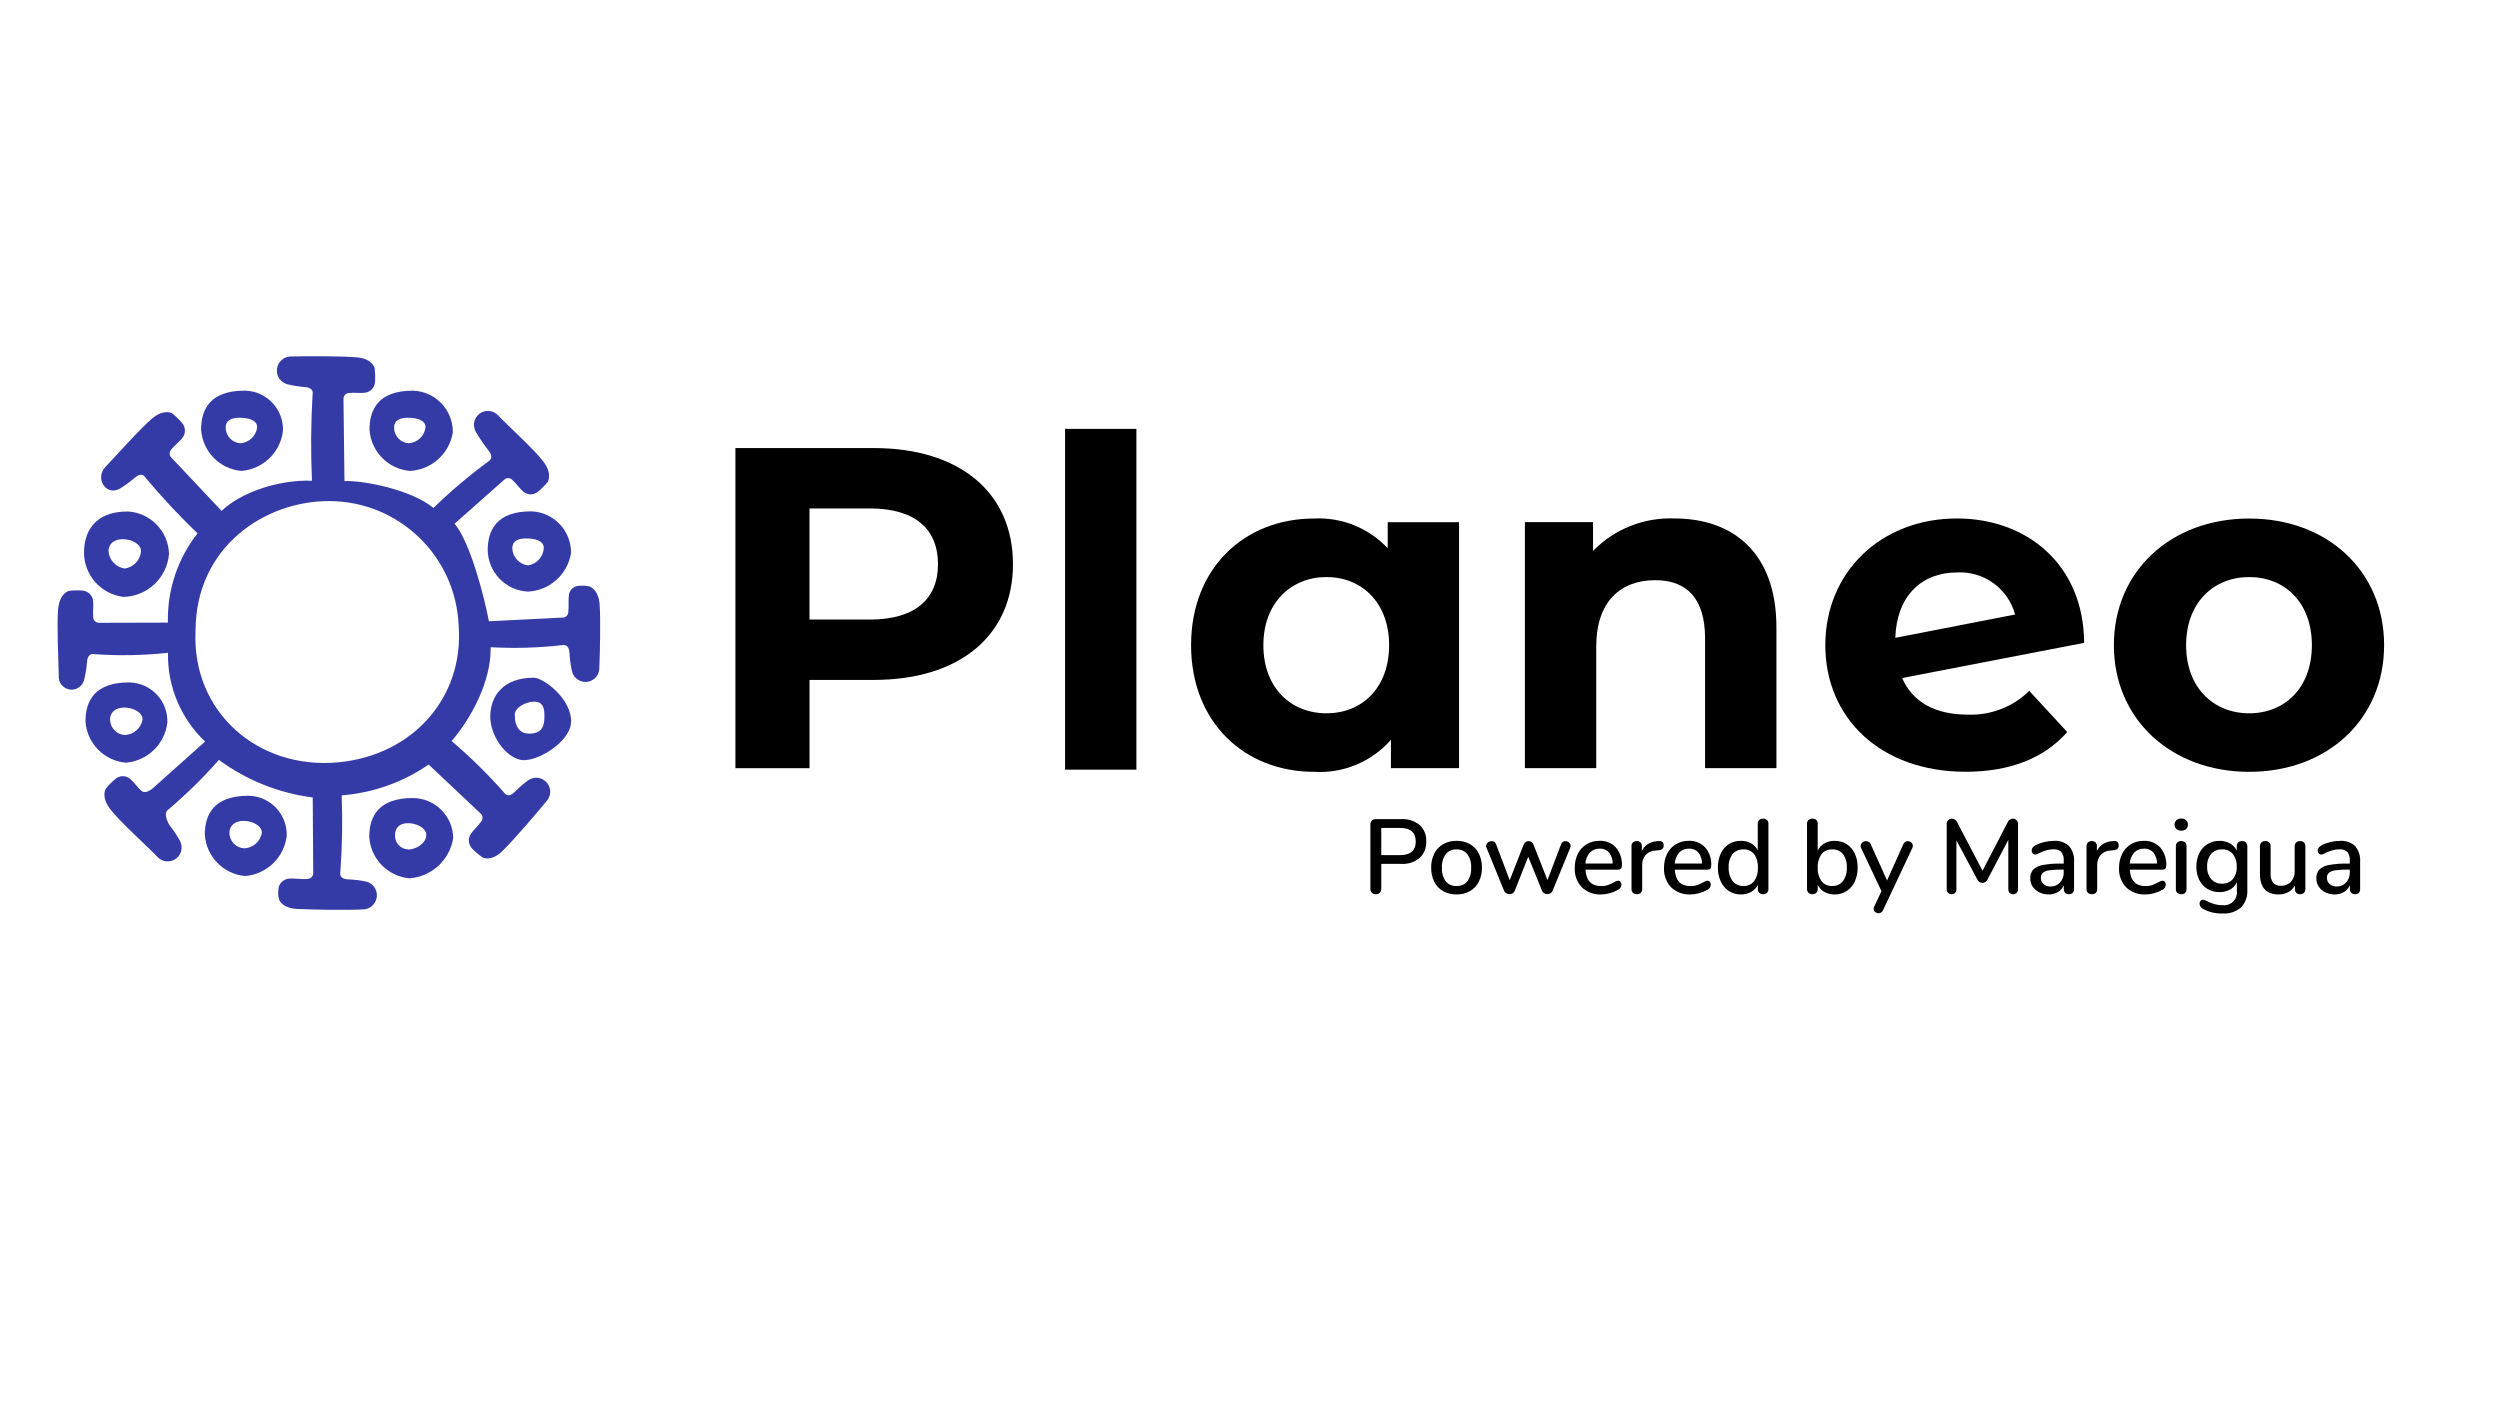
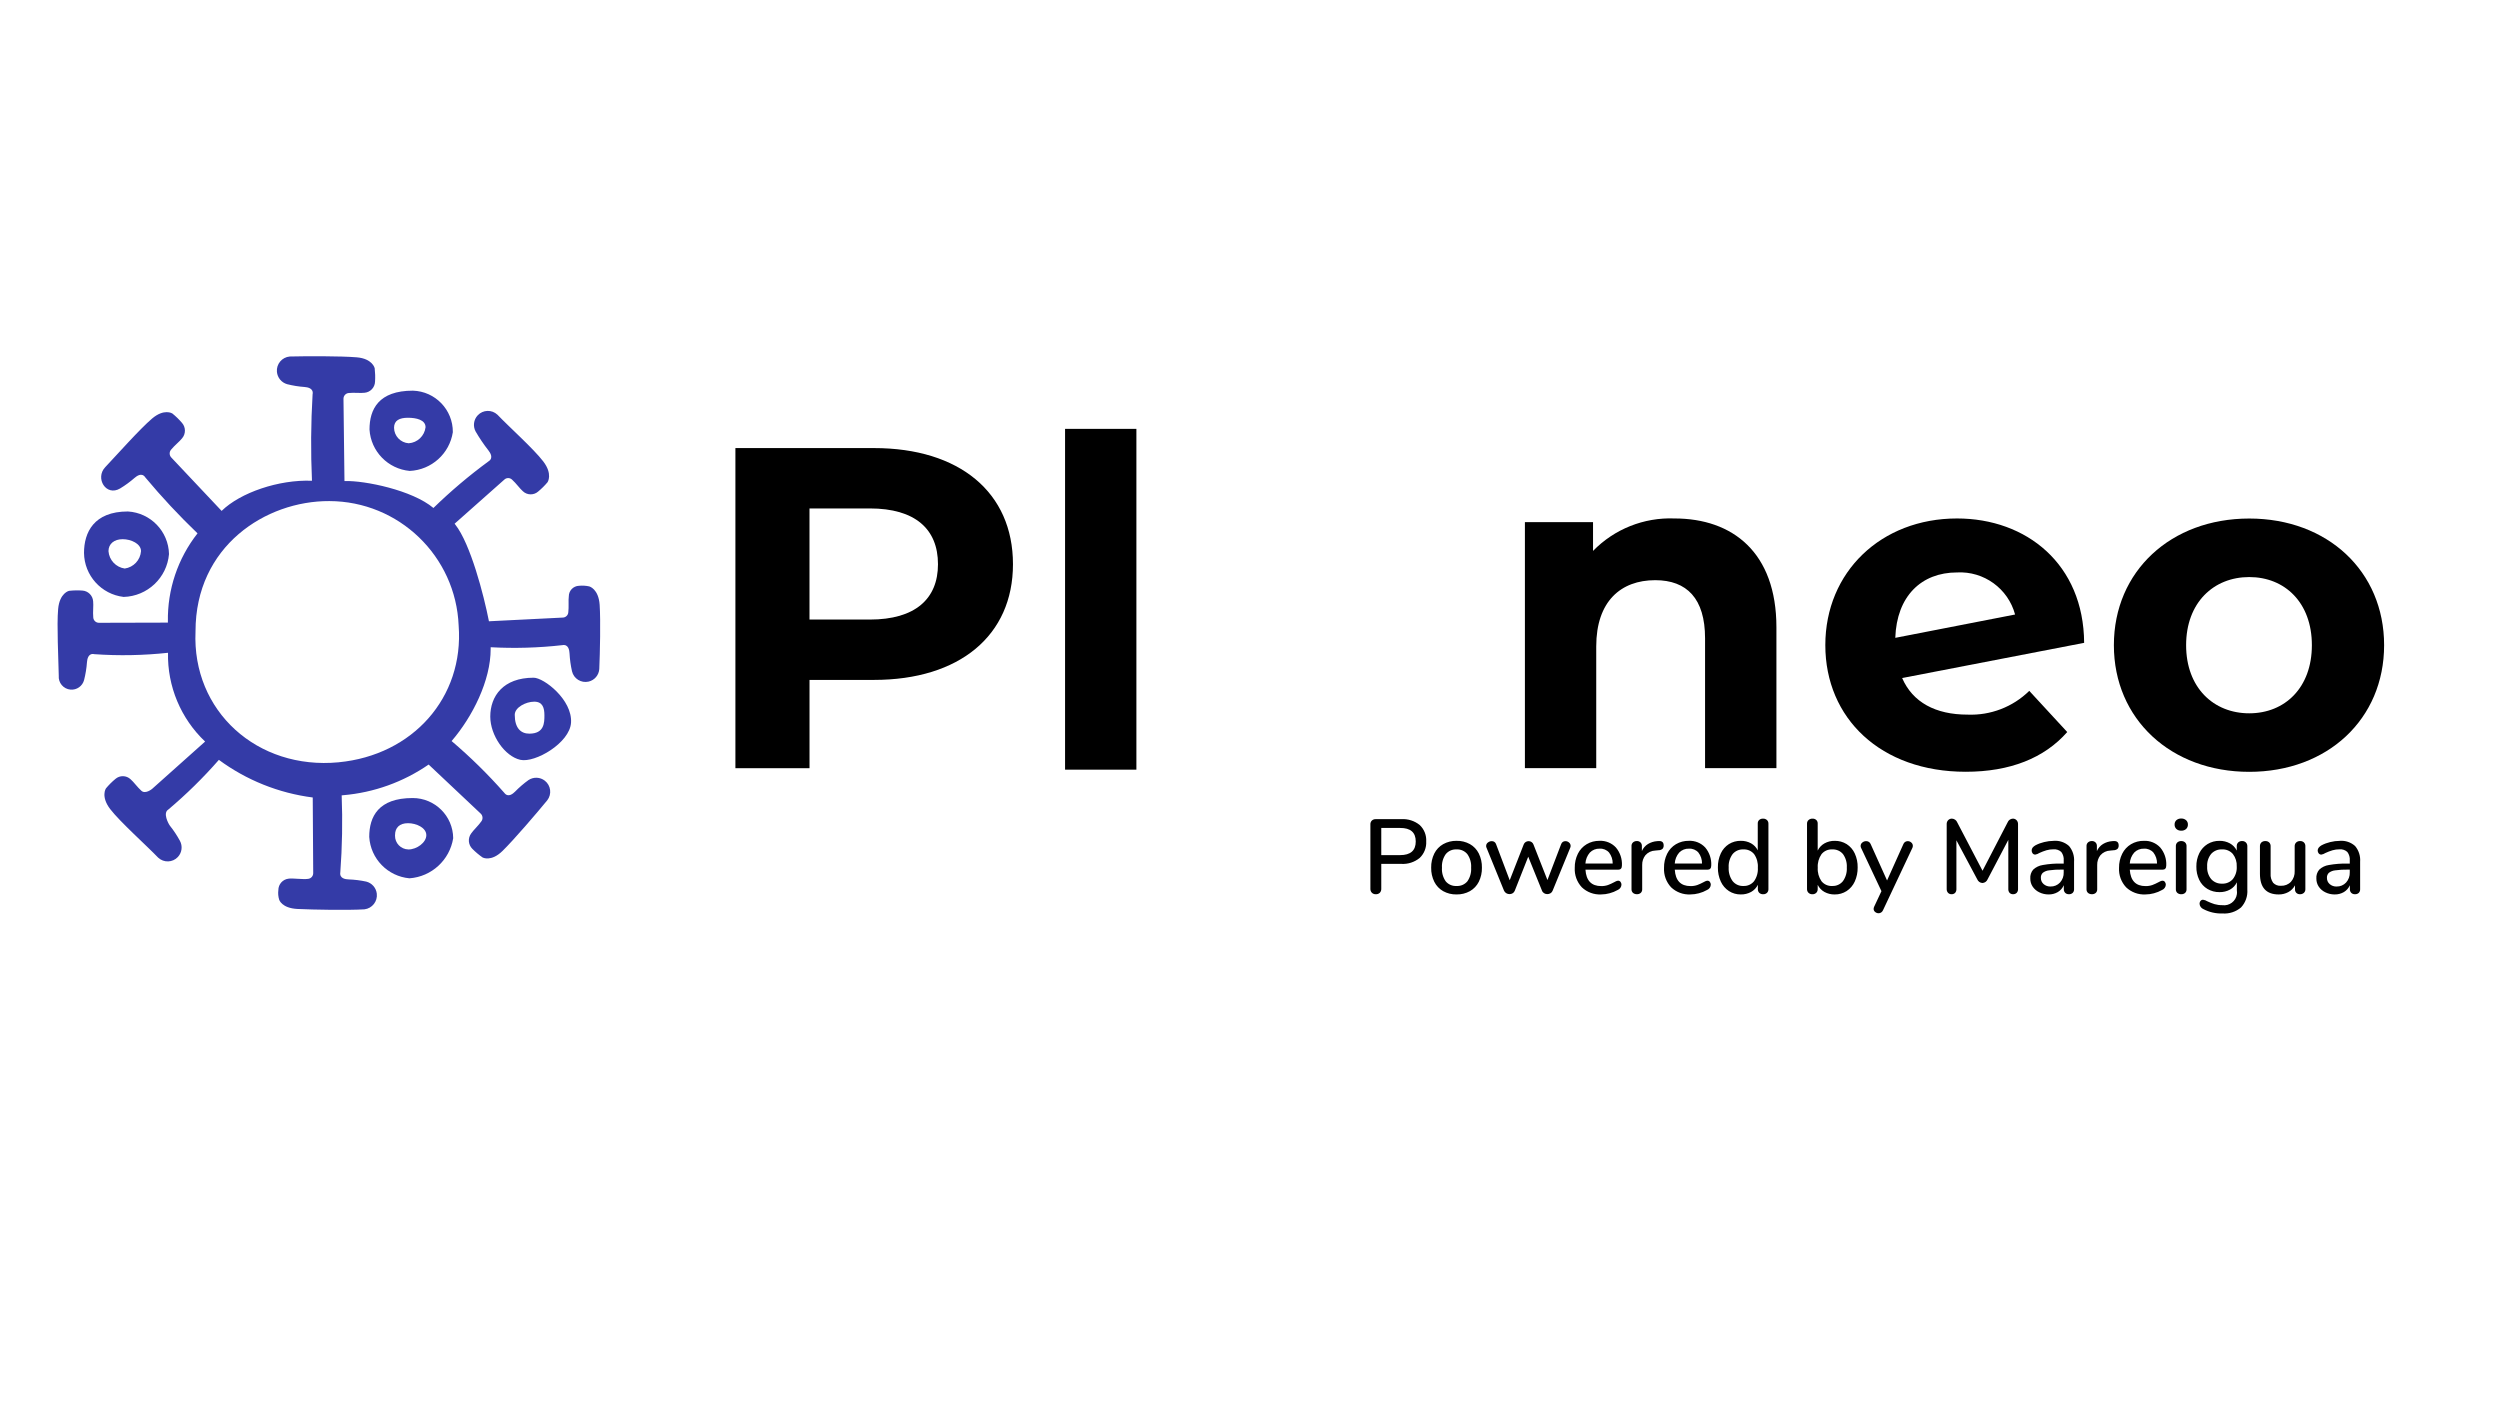
<svg xmlns="http://www.w3.org/2000/svg" id="Layer_1" data-name="Layer 1" viewBox="0 0 1920 1080">
  <defs>
    <style>
      .cls-1 {
        fill: #343ba7;
      }
    </style>
  </defs>
  <g id="Grupo_4539" data-name="Grupo 4539">
    <path id="Trazado_5086" data-name="Trazado 5086" class="cls-1" d="M460.54,464.56c-.84-12.39-7.98-14.2-7.98-14.2-2.6-.58-5.29-.74-7.94-.47-4.36,.18-7.8,3.77-7.78,8.13-.43,3.02,.12,8.04-.38,12.23-.16,2.32-2.12,4.1-4.44,4.06l-56.51,2.83c-3.95-20.19-14.2-59.58-25.89-74.32-.16-.2-.33-.39-.49-.6l38.17-33.85c1.67-1.61,4.3-1.61,5.97,0,3.11,2.79,5.98,6.91,8.28,8.88,3.23,3.1,8.3,3.24,11.69,.31,2.65-2.19,5.09-4.61,7.3-7.24,0,0,4.18-6.18-3.34-15.98-7.52-9.8-26.22-26.47-35.17-35.85-4.31-4.05-11.08-3.85-15.13,.46-3.16,3.36-3.81,8.36-1.63,12.42,2.94,5.07,6.23,9.93,9.84,14.55,1.28,1.67,4.22,5.85,0,8.45-14.89,10.93-29.01,22.87-42.24,35.76-16.2-13.65-52.55-21.15-68.32-20.69l-.76-63.17c-.02-2.32,1.75-4.26,4.07-4.44,4.13-.43,9.05,.22,12.04-.18,4.48-.36,7.98-4.03,8.13-8.52,.22-3.45,.12-6.92-.28-10.36,0,0-1.63-7.34-13.8-8.35-12.18-1.01-38.58-.94-51.42-.62-5.97,.53-10.39,5.8-9.86,11.77,.39,4.47,3.5,8.23,7.8,9.48,4.43,1.12,8.94,1.85,13.49,2.17,2.07,.18,7.07,.84,6.1,5.74-1.31,22.06-1.46,44.18-.47,66.26h-.12c-25.4-.99-54.87,9.1-69.27,23.16l-38.62-40.98c-1.63-1.67-1.71-4.31-.18-6.06,2.63-3.25,6.59-6.31,8.44-8.72,2.94-3.43,2.9-8.5-.1-11.88-2.23-2.61-4.7-5.01-7.37-7.17,0,0-6.23-4.06-15.6,3.91-9.37,7.97-27.07,27.93-35.98,37.34-7.97,8.42,.68,22.73,11.47,16.31,3.93-2.38,7.64-5.09,11.1-8.11,1.6-1.35,5.58-4.49,8.31-.28,12.54,15.02,25.91,29.33,40.03,42.88-15.15,19.28-23.19,43.19-22.76,67.71v.84l-52.98,.14c-2.33-.01-4.24-1.85-4.34-4.18-.4-4.18,.28-9.19-.08-12.23-.26-4.5-3.85-8.09-8.35-8.35-3.4-.24-6.81-.17-10.19,.22,0,0-7.23,1.6-8.35,13.97-1.12,12.37,.25,38.14,.48,51.19-.46,5.45,3.59,10.24,9.04,10.7,4.79,.4,9.18-2.7,10.41-7.36,1.14-4.5,1.88-9.09,2.22-13.71,.19-2.1,.84-7.18,5.69-6.15,18.84,1.32,37.76,.96,56.54-1.07-.53,25.73,9.81,50.48,28.49,68.18l-40.68,36.33s-5.1,4.28-8.22,1.5c-3.11-2.77-6-6.9-8.31-8.85-3.25-3.09-8.31-3.2-11.69-.26-2.64,2.19-5.07,4.62-7.27,7.26,0,0-4.18,6.2,3.34,15.96,7.52,9.76,27.81,27.88,36.79,37.22,4.32,4.03,11.09,3.81,15.12-.51,3.15-3.37,3.78-8.37,1.58-12.42-2.2-4.06-4.76-7.92-7.63-11.53-1.28-1.67-5.6-9.8-1.35-12.44,13.91-11.73,26.92-24.5,38.9-38.21,21.18,15.61,45.98,25.55,72.08,28.9l.36,57.91c.11,2.32-1.59,4.33-3.9,4.59-4.11,.58-12.04-.65-15.03-.15-4.47,.51-7.85,4.3-7.84,8.8-.32,2.47-.1,4.97,.63,7.35,0,0,1.88,6.53,14.09,7.12,12.21,.59,38.58,1.06,51.41,.28,5.95-.72,10.19-6.13,9.47-12.08-.54-4.47-3.78-8.14-8.15-9.23-4.47-.95-9.01-1.51-13.57-1.67-2.08-.1-7.1-.53-6.29-5.52,1.45-19.64,1.8-39.34,1.04-59.02l1.23-.13c23.53-2.01,46.13-10.13,65.56-23.54l39.88,37.58c1.74,1.55,2.01,4.17,.61,6.04-2.4,3.43-6.14,6.77-7.82,9.3-2.69,3.62-2.3,8.68,.93,11.84,2.41,2.44,5.04,4.65,7.85,6.61,0,0,6.49,3.6,15.28-5.01s26.14-28.85,34.36-38.88c3.65-4.67,2.83-11.42-1.85-15.07-3.63-2.84-8.66-3.04-12.51-.52-3.72,2.67-7.2,5.67-10.39,8.95-1.5,1.46-5.26,4.89-8.27,.84-12.5-14.2-26.02-27.47-40.43-39.72,16.02-18.61,30.06-46.45,30-70.79v-1.27c18.35,1,36.75,.47,55.02-1.6,4.89-.91,5.41,4.18,5.55,6.3,.24,4.63,.87,9.24,1.9,13.76,1.33,5.71,7.05,9.26,12.76,7.93,4.56-1.06,7.88-4.98,8.19-9.65,.54-13.04,1.09-36.89,.29-49.27m-200.47,120.9c-62.46,5.98-112.69-39.25-109.91-100.49-.09-65.46,53.91-100.35,102.72-100.12,53.4,.1,97.23,42.28,99.37,95.63,4.18,55.2-35.25,99.52-92.19,104.97" />
-     <path id="Trazado_5087" data-name="Trazado 5087" class="cls-1" d="M190.61,611.15c-26.24,0-33.31,14.2-33.31,29.85,1.04,16.77,14.17,30.27,30.9,31.79,16.63-1.32,30.02-14.2,31.98-30.76,.59-16.46-12.28-30.29-28.74-30.88-.26,0-.53-.02-.79-.02m-3.2,40.4c-6.3-.41-11.22-5.6-11.28-11.92,0-5.66,4.43-9.19,10.91-9.19s14.07,3.52,14.07,9.19c-1.19,6.7-6.89,11.66-13.69,11.92" />
    <path id="Trazado_5088" data-name="Trazado 5088" class="cls-1" d="M316.88,612.89c-26.24,0-33.31,14.25-33.31,29.86,1.04,16.77,14.17,30.27,30.9,31.79,16.99-1.23,30.9-14,33.58-30.82-.15-17.08-14.05-30.85-31.13-30.83m-3.28,39.48c-5.77-.1-10.37-4.85-10.27-10.62,0-.15,0-.3,.02-.45,0-5.66,3.48-9.09,9.95-9.09s14.07,3.52,14.07,9.19-7.3,10.99-13.77,10.99" />
-     <path id="Trazado_5089" data-name="Trazado 5089" class="cls-1" d="M98.96,524.11c-26.24,0-33.31,14.2-33.31,29.85,1.04,16.77,14.17,30.27,30.9,31.79,16.63-1.32,30.02-14.2,31.98-30.76,.59-16.47-12.29-30.29-28.76-30.88-.26,0-.52-.02-.78-.02m-3.2,40.41c-6.3-.41-11.23-5.61-11.29-11.92,0-5.66,4.43-9.19,10.91-9.19s14.07,3.52,14.07,9.19c-1.19,6.7-6.89,11.67-13.7,11.92" />
-     <path id="Trazado_5090" data-name="Trazado 5090" class="cls-1" d="M187.75,300.03c-26.24,0-33.31,14.2-33.31,29.85,1.05,16.77,14.17,30.27,30.9,31.79,16.63-1.31,30.02-14.19,31.98-30.76,.59-16.46-12.28-30.29-28.74-30.88-.27,0-.53-.02-.8-.02m-3.19,40.41c-6.3-.41-11.22-5.61-11.29-11.92,0-5.66,4.23-7.67,10.7-7.67s13.51,1.61,13.51,7.27c-.79,6.68-6.21,11.85-12.91,12.33" />
    <path id="Trazado_5091" data-name="Trazado 5091" class="cls-1" d="M317.1,300.03c-26.25,0-33.32,14.2-33.32,29.85,1.04,16.77,14.17,30.27,30.9,31.79,16.71-.79,30.55-13.23,33.1-29.76,.14-17.19-13.47-31.35-30.66-31.88m-3.21,40.4c-6.3-.41-11.22-5.6-11.28-11.92,0-5.66,4.23-7.67,10.69-7.67s13.51,1.61,13.51,7.27c-.79,6.68-6.21,11.85-12.92,12.32" />
-     <path id="Trazado_5092" data-name="Trazado 5092" class="cls-1" d="M407.87,392.71c-26.24,0-33.31,14.2-33.31,29.85,.34,17.07,13.84,30.96,30.9,31.79,16.71-.79,30.55-13.23,33.1-29.76,.14-17.2-13.48-31.36-30.66-31.88m-2.38,41.53c-6.66-.85-11.75-6.35-12.1-13.05,0-5.66,4.23-7.67,10.7-7.67s13.5,1.61,13.5,7.27c-.32,6.79-5.38,12.41-12.09,13.44" />
    <path id="Trazado_5093" data-name="Trazado 5093" class="cls-1" d="M409.84,520.48c-23.44,0-33.31,14.2-33.31,29.86,0,14.35,11.09,30.47,23.05,33.2,11.32,2.58,38-12.94,38.98-28.53,1.1-17.61-20.88-34.53-28.71-34.53m-3.34,42.97c-6.46,0-11.18-4.22-11.18-14.48,0-5.66,8.49-10.08,14.96-10.08s7.82,4.75,7.82,10.41,0,14.15-11.59,14.15" />
    <path id="Trazado_5094" data-name="Trazado 5094" class="cls-1" d="M98.22,392.81c-26.24,0-33.7,16.22-33.7,31.83,.2,17.32,13.24,31.79,30.45,33.8,18.27-.54,33.25-14.68,34.82-32.89-.38-17.47-14.12-31.72-31.57-32.74m-2.38,43.83c-6.8-.95-12.02-6.51-12.53-13.36,0-5.66,4.43-9.19,10.91-9.19s14.08,3.52,14.08,9.19c-.51,6.85-5.73,12.41-12.53,13.36" />
  </g>
  <g id="Grupo_2228" data-name="Grupo 2228">
    <g id="Grupo_2227" data-name="Grupo 2227">
      <path id="Trazado_3209" data-name="Trazado 3209" d="M777.96,433.32c0,54.78-41.08,88.85-106.75,88.85h-49.5v67.8h-56.92v-245.85h106.42c65.67,0,106.75,34.06,106.75,89.2Zm-57.59,0c0-27.03-17.56-42.84-52.32-42.84h-46.36v85.34h46.36c34.76,0,52.32-15.81,52.32-42.49Z" />
      <path id="Trazado_3210" data-name="Trazado 3210" d="M817.97,591.09V329.37h54.78v261.73h-54.78Z" />
-       <path id="Trazado_3211" data-name="Trazado 3211" d="M1120.56,401.03v188.92h-52.32v-21.77c-14.81,16.88-36.6,25.96-59.02,24.58-53.38,0-94.47-37.95-94.47-97.27s41.08-97.27,94.47-97.27c21.28-1.06,41.95,7.29,56.54,22.83v-20.02h54.8Zm-53.71,94.46c0-32.66-21.07-52.32-48.11-52.32s-48.47,19.66-48.47,52.32,21.07,52.32,48.47,52.32,48.09-19.66,48.09-52.32h.02Z" />
      <path id="Trazado_3212" data-name="Trazado 3212" d="M1364.29,481.78v108.16h-54.8v-99.76c0-30.52-14.02-44.6-38.28-44.6-26.33,0-45.3,16.15-45.3,50.92v93.41h-54.78v-188.92h52.32v22.12c16.36-16.79,39.08-25.85,62.51-24.93,44.62-.02,78.33,26,78.33,83.6Z" />
      <path id="Trazado_3213" data-name="Trazado 3213" d="M1558.48,530.59l29.15,31.61c-17.56,20.01-43.9,30.52-77.96,30.52-65.32,0-107.82-41.08-107.82-97.27s42.84-97.27,101.14-97.27c53.38,0,97.27,35.12,97.63,95.52l-139.77,27.03c8.08,18.61,25.63,28.1,50.22,28.1,17.64,.72,34.79-5.88,47.4-18.23Zm-102.89-40.73l92-17.91c-5.38-19.94-23.97-33.41-44.6-32.31-27.39,0-46.35,18.25-47.4,50.21h0Z" />
      <path id="Trazado_3214" data-name="Trazado 3214" d="M1623.46,495.5c0-56.92,43.9-97.27,103.95-97.27s103.59,40.42,103.59,97.27-43.55,97.27-103.59,97.27-103.95-40.42-103.95-97.27Zm152.06,0c0-32.66-20.72-52.32-48.11-52.32s-48.47,19.66-48.47,52.32,21.07,52.32,48.47,52.32,48.11-19.68,48.11-52.32h0Z" />
    </g>
  </g>
  <path id="Trazado_3213-2" data-name="Trazado 3213" d="M1056.6,686.77c-1.12,.05-2.2-.36-3-1.14-.79-.83-1.2-1.94-1.14-3.09v-49.37c-.06-1.1,.34-2.17,1.1-2.96,.82-.77,1.92-1.16,3.04-1.1h19.57c5.1-.32,10.14,1.27,14.13,4.47,3.48,3.26,5.32,7.91,5.03,12.67,.26,4.76-1.58,9.39-5.03,12.67-3.97,3.24-9.01,4.87-14.13,4.55h-15.35v19.08c.06,1.13-.33,2.24-1.1,3.09-.84,.8-1.97,1.21-3.13,1.14Zm18.67-30.04c8.01,0,12.02-3.49,12.02-10.47,0-6.98-4.01-10.45-12.02-10.39h-14.45v20.87h14.45Zm43.36,30.2c-3.59,.08-7.13-.79-10.27-2.52-2.94-1.66-5.31-4.17-6.82-7.19-1.66-3.37-2.48-7.09-2.4-10.84-.08-3.77,.74-7.5,2.4-10.88,1.51-3.02,3.88-5.52,6.82-7.19,3.14-1.74,6.68-2.62,10.27-2.56,3.59-.08,7.13,.79,10.27,2.52,2.94,1.66,5.31,4.17,6.82,7.19,1.66,3.4,2.48,7.14,2.4,10.92,.08,3.75-.74,7.47-2.4,10.84-1.51,3.02-3.88,5.52-6.82,7.19-3.14,1.73-6.69,2.59-10.27,2.52Zm0-6.5c3.18,.19,6.27-1.13,8.32-3.57,2.12-3.06,3.14-6.76,2.88-10.47,.25-3.71-.78-7.39-2.92-10.43-2.03-2.45-5.1-3.79-8.28-3.61-3.18-.18-6.25,1.16-8.28,3.61-2.14,3.04-3.17,6.72-2.92,10.43-.26,3.72,.76,7.41,2.88,10.47,2.05,2.44,5.14,3.77,8.32,3.57Zm80.3-31.99c.41-1.49,1.79-2.5,3.33-2.44,1.02,0,2,.37,2.76,1.06,.78,.64,1.23,1.59,1.22,2.6,0,.51-.1,1.01-.32,1.46l-13.48,32.88c-.3,.83-.87,1.53-1.62,1.99-.76,.46-1.63,.7-2.52,.69-.86,0-1.7-.24-2.44-.69-.75-.46-1.33-1.16-1.62-1.99l-10.56-26.06-10.31,26.06c-.29,.82-.85,1.52-1.58,1.99-.74,.46-1.6,.7-2.48,.69-.87,0-1.73-.24-2.48-.69-.78-.46-1.39-1.15-1.75-1.99l-13.4-32.88c-.22-.43-.33-.9-.32-1.38-.02-1.06,.48-2.06,1.34-2.68,.84-.68,1.88-1.06,2.96-1.06,1.52-.07,2.89,.9,3.33,2.35l10.47,27.69,10.72-27.44c.28-.81,.82-1.49,1.54-1.95,.68-.43,1.47-.65,2.27-.65,.78,0,1.54,.23,2.19,.65,.72,.45,1.27,1.14,1.54,1.95l10.72,27.28,10.47-27.44Zm43.76,27.93c.73-.01,1.42,.32,1.87,.89,.5,.65,.76,1.45,.73,2.27-.14,1.78-1.27,3.32-2.92,3.98-1.95,1.11-4.04,1.95-6.21,2.52-2.1,.58-4.27,.88-6.45,.89-5.5,.3-10.87-1.69-14.86-5.48-3.78-4.04-5.74-9.45-5.44-14.98-.07-3.74,.75-7.44,2.4-10.8,1.5-3.03,3.84-5.57,6.74-7.31,2.99-1.76,6.4-2.66,9.87-2.6,4.74-.23,9.35,1.64,12.59,5.12,3.24,3.85,4.89,8.78,4.63,13.8,0,2.17-.97,3.25-2.92,3.25h-25.09c.54,8.39,4.57,12.59,12.1,12.59,1.77,.04,3.53-.24,5.2-.81,1.59-.6,3.13-1.3,4.63-2.11,.16-.11,.61-.34,1.34-.69,.56-.31,1.19-.49,1.83-.53Zm-14.13-24.6c-2.83-.12-5.58,.97-7.55,3-2.04,2.36-3.24,5.33-3.41,8.44h20.95c.05-3.06-.94-6.05-2.8-8.48-1.82-2.03-4.46-3.12-7.19-2.96Zm45.23-5.85c2.6-.16,3.9,.95,3.9,3.33,.08,.98-.25,1.94-.89,2.68-.87,.7-1.97,1.07-3.09,1.06l-2.44,.24c-2.92,.08-5.67,1.38-7.59,3.57-1.67,2.12-2.55,4.77-2.48,7.47v18.59c.08,1.1-.34,2.17-1.14,2.92-.82,.67-1.86,1.02-2.92,.97-1.07,.04-2.12-.31-2.96-.97-.82-.74-1.26-1.82-1.18-2.92v-33.05c-.07-1.09,.37-2.15,1.18-2.88,.83-.69,1.88-1.05,2.96-1.01,1-.03,1.98,.33,2.72,1.01,.75,.73,1.15,1.75,1.1,2.8v3.9c.97-2.25,2.62-4.15,4.71-5.44,2.12-1.27,4.52-2.02,6.98-2.19l1.14-.08Zm37.51,30.45c.73-.01,1.42,.32,1.87,.89,.5,.65,.76,1.45,.73,2.27-.14,1.78-1.27,3.32-2.92,3.98-1.95,1.11-4.04,1.95-6.21,2.52-2.12,.58-4.3,.88-6.5,.89-5.5,.3-10.87-1.69-14.86-5.48-3.78-4.04-5.74-9.45-5.44-14.98-.07-3.74,.75-7.44,2.4-10.8,1.5-3.03,3.84-5.57,6.74-7.31,3-1.76,6.43-2.66,9.91-2.6,4.74-.23,9.35,1.64,12.59,5.12,3.24,3.85,4.89,8.78,4.63,13.8,0,2.17-.97,3.25-2.92,3.25h-25.09c.54,8.39,4.57,12.59,12.1,12.59,1.77,.04,3.53-.24,5.2-.81,1.59-.6,3.13-1.3,4.63-2.11,.16-.11,.61-.34,1.34-.69,.56-.31,1.19-.49,1.83-.53Zm-14.13-24.6c-2.83-.12-5.58,.97-7.55,3-2.04,2.36-3.24,5.33-3.41,8.44h20.95c.05-3.06-.94-6.05-2.8-8.48-1.82-2.03-4.46-3.12-7.19-2.96Zm56.84-23.06c1.1-.05,2.18,.33,3,1.06,.77,.74,1.19,1.77,1.14,2.84v50.18c.06,1.09-.34,2.15-1.1,2.92-.81,.74-1.87,1.12-2.96,1.06-1.09,.06-2.16-.32-2.96-1.06-.76-.78-1.16-1.84-1.1-2.92v-3.25c-1.13,2.32-2.94,4.23-5.2,5.48-2.42,1.31-5.13,1.96-7.88,1.91-3.23,.05-6.41-.85-9.13-2.6-2.73-1.79-4.9-4.33-6.25-7.31-1.54-3.39-2.3-7.08-2.23-10.8-.08-3.72,.68-7.41,2.23-10.8,1.35-2.92,3.5-5.4,6.21-7.15,2.75-1.71,5.94-2.58,9.18-2.52,2.73-.06,5.44,.6,7.84,1.91,2.22,1.24,4.02,3.12,5.16,5.4v-20.62c-.05-1.02,.35-2.02,1.1-2.72,.82-.71,1.88-1.07,2.96-1.01Zm-15.1,51.72c3.16,.16,6.21-1.2,8.2-3.65,2.13-3.03,3.16-6.7,2.92-10.39,.25-3.69-.75-7.35-2.84-10.39-2-2.47-5.07-3.83-8.24-3.65-3.19-.17-6.27,1.17-8.32,3.61-2.17,2.97-3.23,6.6-3,10.27-.22,3.72,.84,7.4,3,10.43,2,2.51,5.08,3.92,8.28,3.78Zm70.15-34.67c3.24-.06,6.42,.81,9.18,2.52,2.71,1.74,4.86,4.22,6.21,7.15,1.55,3.38,2.32,7.08,2.23,10.8,.07,3.72-.69,7.41-2.23,10.8-1.35,2.98-3.52,5.51-6.25,7.31-2.72,1.74-5.9,2.65-9.13,2.6-2.75,.06-5.46-.6-7.88-1.91-2.25-1.25-4.07-3.16-5.2-5.48v3.25c.05,1.07-.35,2.11-1.1,2.88-.8,.76-1.87,1.15-2.96,1.1-1.11,.05-2.19-.34-3-1.1-.77-.76-1.18-1.8-1.14-2.88v-50.18c-.05-1.07,.38-2.12,1.18-2.84,.84-.73,1.93-1.1,3.04-1.06,1.06-.05,2.09,.31,2.88,1.01,.74,.7,1.14,1.7,1.1,2.72v20.79c1.14-2.32,2.95-4.25,5.2-5.52,2.41-1.33,5.12-2.01,7.88-1.95Zm-1.95,34.67c3.2,.16,6.29-1.23,8.28-3.73,2.15-3.05,3.19-6.75,2.96-10.47,.23-3.66-.8-7.28-2.92-10.27-2.03-2.45-5.1-3.79-8.28-3.61-3.17-.18-6.24,1.18-8.24,3.65-2.1,3.04-3.12,6.7-2.88,10.39-.24,3.69,.78,7.35,2.88,10.39,1.99,2.46,5.04,3.82,8.2,3.65Zm54.64-32.07c.26-.74,.76-1.36,1.42-1.79,.6-.37,1.29-.57,1.99-.57,1.01,0,1.98,.37,2.72,1.06,.75,.62,1.18,1.54,1.18,2.52,0,.53-.11,1.06-.32,1.54l-22.57,47.9c-.29,.71-.78,1.32-1.42,1.75-.59,.4-1.28,.61-1.99,.61-.97,0-1.9-.35-2.64-.97-.75-.58-1.19-1.48-1.18-2.44,.03-.56,.17-1.11,.41-1.62l5.6-11.94-15.67-33.29c-.22-.46-.33-.96-.32-1.46,0-1.02,.48-1.98,1.3-2.6,.82-.69,1.85-1.06,2.92-1.06,1.53-.06,2.93,.85,3.49,2.27l12.59,27.93,12.5-27.85Zm84.04-19.65c1.1-.04,2.16,.39,2.92,1.18,.77,.82,1.18,1.92,1.14,3.04v49.85c.06,1.07-.3,2.12-1.01,2.92-.74,.73-1.76,1.11-2.8,1.06-1,.05-1.98-.33-2.68-1.06-.69-.81-1.04-1.86-.97-2.92v-37.76l-15.91,30.29c-.66,1.64-2.21,2.75-3.98,2.84-1.77-.09-3.32-1.2-3.98-2.84l-16-29.96v37.43c.06,1.06-.29,2.11-.97,2.92-.72,.73-1.73,1.12-2.76,1.06-1.02,.05-2.02-.35-2.72-1.1-.7-.79-1.06-1.83-1.01-2.88v-49.85c-.05-1.13,.36-2.22,1.14-3.04,.76-.79,1.83-1.22,2.92-1.18,1.81,.09,3.4,1.23,4.06,2.92l19.41,37.11,19.24-37.11c.64-1.67,2.19-2.82,3.98-2.92Zm31.5,17.05c4.29-.34,8.54,1.1,11.73,3.98,2.82,3.37,4.21,7.72,3.86,12.1v21.03c.07,1.07-.31,2.11-1.06,2.88-.8,.71-1.85,1.08-2.92,1.01-1.05,.05-2.08-.33-2.84-1.06-.73-.76-1.11-1.79-1.06-2.84v-3c-.95,2.18-2.55,4.01-4.59,5.24-2.16,1.25-4.61,1.88-7.1,1.83-2.46,.02-4.89-.54-7.1-1.62-2.04-.96-3.79-2.45-5.07-4.3-1.25-1.84-1.9-4.03-1.87-6.25-.2-2.49,.59-4.95,2.19-6.86,2.04-1.92,4.62-3.16,7.39-3.57,4.69-.84,9.45-1.21,14.21-1.1h1.87v-2.35c.21-2.35-.45-4.69-1.87-6.58-1.63-1.49-3.81-2.23-6.01-2.03-1.81-.01-3.62,.23-5.36,.73-1.89,.57-3.73,1.27-5.52,2.11-.93,.62-1.98,1.03-3.09,1.22-.76,.02-1.5-.31-1.99-.89-.53-.64-.8-1.45-.77-2.27-.01-.77,.23-1.53,.69-2.15,.62-.75,1.37-1.37,2.23-1.83,2.1-1.11,4.34-1.94,6.66-2.48,2.42-.61,4.9-.92,7.39-.93Zm-2.52,35.08c2.76,.09,5.43-1.02,7.31-3.04,1.94-2.14,2.96-4.95,2.84-7.84v-2.11h-1.46c-3.26-.06-6.52,.13-9.74,.57-1.77,.17-3.46,.83-4.87,1.91-1.02,1.01-1.56,2.42-1.46,3.86-.05,1.83,.72,3.59,2.11,4.79,1.46,1.26,3.35,1.93,5.28,1.87Zm48.47-34.91c2.6-.16,3.9,.95,3.9,3.33,.08,.98-.25,1.94-.89,2.68-.87,.7-1.97,1.07-3.09,1.06l-2.44,.24c-2.92,.08-5.67,1.38-7.59,3.57-1.67,2.12-2.55,4.77-2.48,7.47v18.59c.08,1.1-.34,2.17-1.14,2.92-.82,.67-1.86,1.02-2.92,.97-1.07,.04-2.12-.31-2.96-.97-.82-.74-1.26-1.82-1.18-2.92v-33.05c-.07-1.09,.37-2.15,1.18-2.88,.83-.69,1.88-1.05,2.96-1.01,1-.03,1.98,.33,2.72,1.01,.75,.73,1.15,1.75,1.1,2.8v3.9c.97-2.25,2.62-4.15,4.71-5.44,2.12-1.27,4.52-2.02,6.98-2.19l1.14-.08Zm37.51,30.45c.73-.01,1.42,.32,1.87,.89,.5,.65,.76,1.45,.73,2.27-.14,1.78-1.27,3.32-2.92,3.98-1.95,1.11-4.04,1.95-6.21,2.52-2.12,.58-4.3,.88-6.5,.89-5.5,.3-10.87-1.69-14.86-5.48-3.78-4.04-5.74-9.45-5.44-14.98-.06-3.74,.78-7.44,2.44-10.8,1.5-3.03,3.84-5.57,6.74-7.31,2.99-1.76,6.4-2.66,9.87-2.6,4.74-.23,9.35,1.64,12.59,5.12,3.24,3.85,4.89,8.78,4.63,13.8,0,2.17-.97,3.25-2.92,3.25h-25.09c.54,8.39,4.57,12.59,12.1,12.59,1.77,.04,3.53-.24,5.2-.81,1.59-.6,3.13-1.3,4.63-2.11,.16-.11,.61-.34,1.34-.69,.56-.31,1.19-.49,1.83-.53Zm-14.13-24.6c-2.83-.12-5.58,.97-7.55,3-2.04,2.36-3.24,5.33-3.41,8.44h20.95c.05-3.06-.94-6.05-2.8-8.48-1.82-2.03-4.46-3.12-7.19-2.96Zm28.58,34.99c-1.07,.04-2.12-.31-2.96-.97-.82-.74-1.26-1.82-1.18-2.92v-32.97c-.07-1.11,.36-2.2,1.18-2.96,.83-.69,1.88-1.05,2.96-1.01,1.07-.04,2.11,.32,2.92,1.01,.8,.77,1.21,1.86,1.14,2.96v32.97c.08,1.1-.34,2.17-1.14,2.92-.82,.67-1.86,1.02-2.92,.97Zm0-48.8c-1.37,.07-2.71-.39-3.73-1.3-.93-.89-1.43-2.13-1.38-3.41-.06-1.27,.45-2.5,1.38-3.37,1.04-.88,2.37-1.33,3.73-1.26,1.35-.06,2.66,.39,3.69,1.26,.95,.85,1.48,2.09,1.42,3.37,.05,1.28-.45,2.52-1.38,3.41-1.03,.91-2.37,1.37-3.73,1.3Zm46.69,7.96c1.1-.06,2.17,.34,2.96,1.1,.75,.77,1.14,1.81,1.1,2.88v33.29c.37,5.05-1.38,10.02-4.83,13.72-3.96,3.35-9.08,5.01-14.25,4.63-5.08,.18-10.12-.97-14.62-3.33-1.68-.69-2.84-2.25-3-4.06-.03-.83,.24-1.64,.77-2.27,.47-.57,1.17-.9,1.91-.89,1.18,.16,2.32,.58,3.33,1.22,1.76,.85,3.58,1.56,5.44,2.15,1.95,.56,3.98,.84,6.01,.81,5.44,.76,10.46-3.03,11.22-8.46,.13-.95,.13-1.91-.02-2.86v-6.25c-1.11,2.35-2.93,4.3-5.2,5.56-2.48,1.37-5.29,2.05-8.12,1.99-3.25,.06-6.45-.79-9.26-2.44-2.72-1.64-4.91-4.04-6.29-6.9-1.54-3.21-2.31-6.75-2.23-10.31-.07-3.57,.71-7.1,2.27-10.31,1.41-2.86,3.59-5.26,6.29-6.94,2.78-1.68,5.97-2.54,9.22-2.48,2.79-.06,5.55,.61,8,1.95,2.27,1.26,4.09,3.19,5.24,5.52v-3.41c-.05-1.06,.35-2.09,1.1-2.84,.81-.74,1.87-1.12,2.96-1.06Zm-15.35,32.72c3.15,.16,6.2-1.13,8.28-3.49,2.14-2.75,3.21-6.18,3-9.66,.19-3.46-.86-6.87-2.96-9.62-2.08-2.4-5.15-3.71-8.32-3.53-3.18-.17-6.27,1.12-8.4,3.49-2.17,2.74-3.25,6.18-3.04,9.66-.21,3.49,.89,6.94,3.09,9.66,2.12,2.36,5.19,3.64,8.36,3.49Zm59.92-32.72c1.09-.06,2.16,.32,2.96,1.06,.76,.78,1.16,1.84,1.1,2.92v33.05c.04,1.04-.37,2.05-1.14,2.76-.83,.73-1.9,1.11-3,1.06-1.02,.04-2.01-.32-2.76-1.01-.72-.72-1.1-1.7-1.06-2.72v-3.09c-1.17,2.2-2.97,4.01-5.16,5.2-2.25,1.2-4.76,1.82-7.31,1.79-9.64,0-14.45-5.3-14.45-15.91v-21.11c-.06-1.09,.34-2.15,1.1-2.92,.83-.74,1.93-1.12,3.04-1.06,1.09-.06,2.16,.32,2.96,1.06,.76,.78,1.16,1.84,1.1,2.92v21.03c-.2,2.51,.49,5.01,1.95,7.06,1.56,1.62,3.77,2.46,6.01,2.27,2.88,.13,5.68-1,7.67-3.09,1.98-2.26,3-5.2,2.84-8.2v-19.08c-.04-1.08,.37-2.13,1.14-2.88,.81-.75,1.9-1.15,3-1.1Zm30.53-.16c4.29-.34,8.54,1.1,11.73,3.98,2.82,3.37,4.21,7.72,3.86,12.1v21.03c.07,1.07-.31,2.11-1.06,2.88-.8,.71-1.85,1.08-2.92,1.01-1.05,.05-2.08-.33-2.84-1.06-.73-.76-1.11-1.79-1.06-2.84v-3c-.95,2.18-2.55,4.01-4.59,5.24-2.16,1.25-4.61,1.88-7.1,1.83-2.46,.02-4.89-.54-7.1-1.62-2.04-.96-3.79-2.45-5.07-4.3-1.25-1.84-1.9-4.03-1.87-6.25-.2-2.49,.59-4.95,2.19-6.86,2.04-1.92,4.62-3.16,7.39-3.57,4.69-.84,9.45-1.21,14.21-1.1h1.87v-2.35c.21-2.35-.45-4.69-1.87-6.58-1.63-1.49-3.81-2.23-6.01-2.03-1.81-.01-3.62,.23-5.36,.73-1.89,.57-3.73,1.27-5.52,2.11-.93,.62-1.98,1.03-3.09,1.22-.76,.02-1.5-.31-1.99-.89-.54-.63-.83-1.44-.81-2.27,.01-.78,.28-1.54,.77-2.15,.6-.75,1.35-1.37,2.19-1.83,2.1-1.11,4.34-1.94,6.66-2.48,2.42-.61,4.9-.92,7.39-.93Zm-2.52,35.08c2.76,.09,5.43-1.02,7.31-3.04,1.94-2.14,2.96-4.95,2.84-7.84v-2.11h-1.46c-3.26-.06-6.52,.13-9.74,.57-1.77,.17-3.46,.83-4.87,1.91-1.02,1.01-1.56,2.42-1.46,3.86-.05,1.83,.72,3.59,2.11,4.79,1.46,1.26,3.35,1.93,5.28,1.87Z" />
</svg>